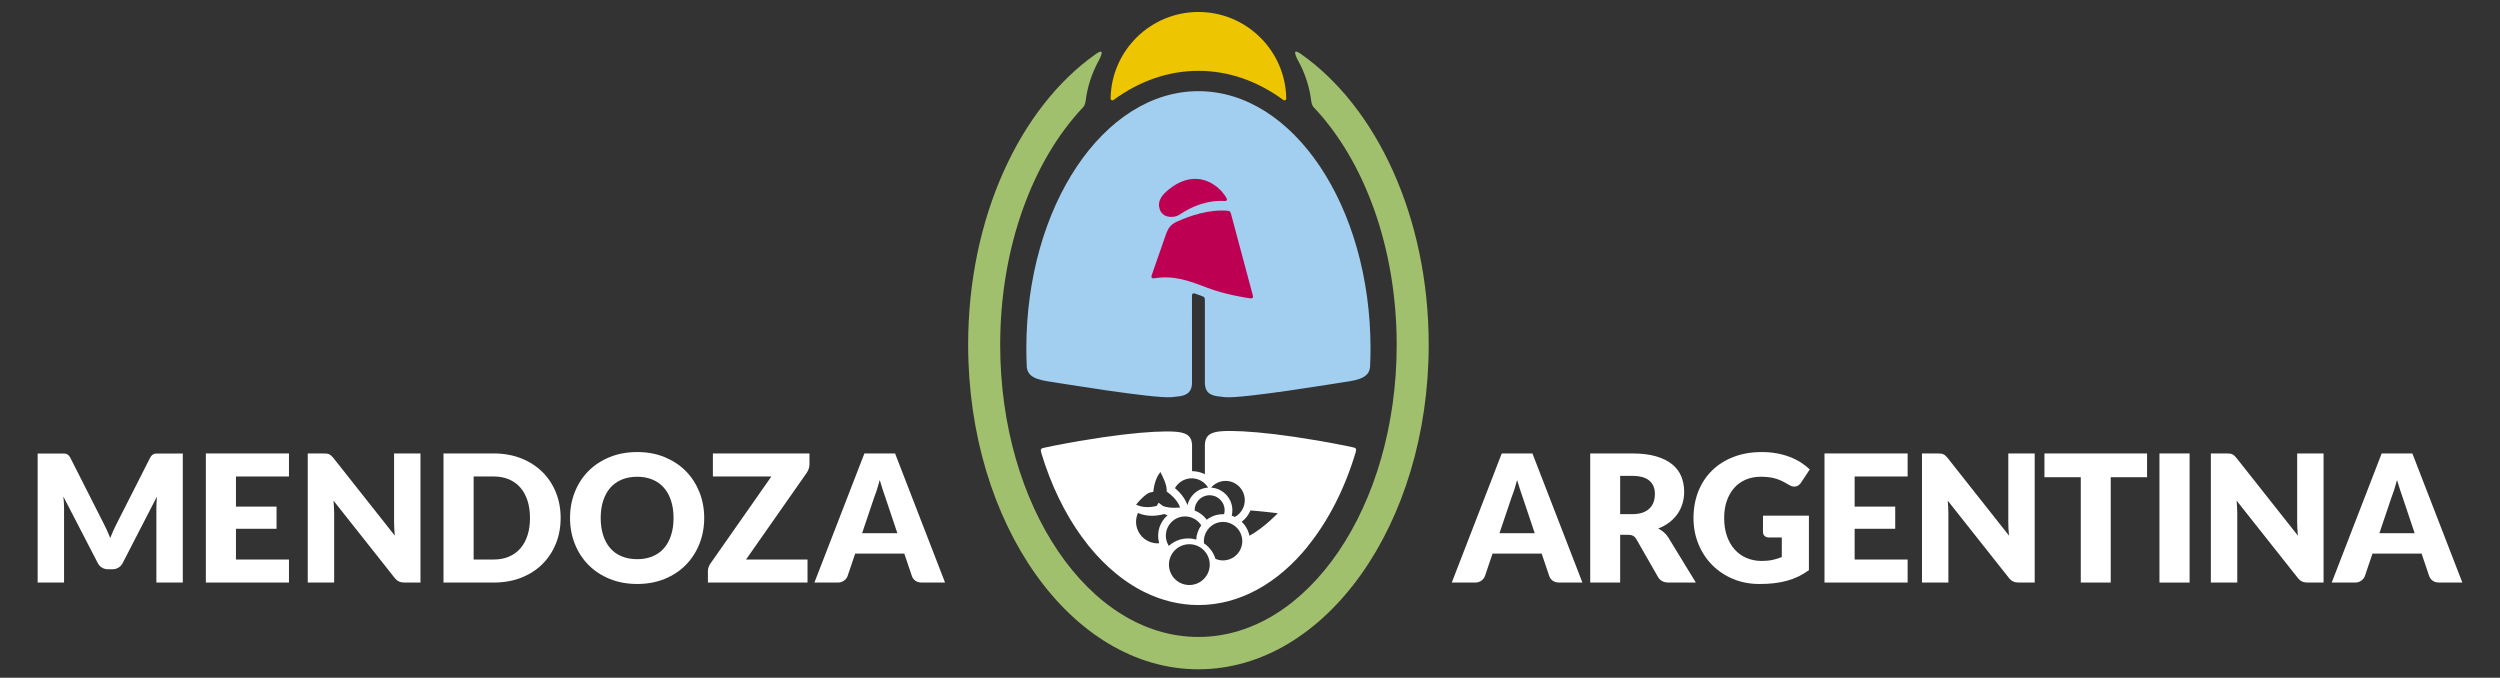
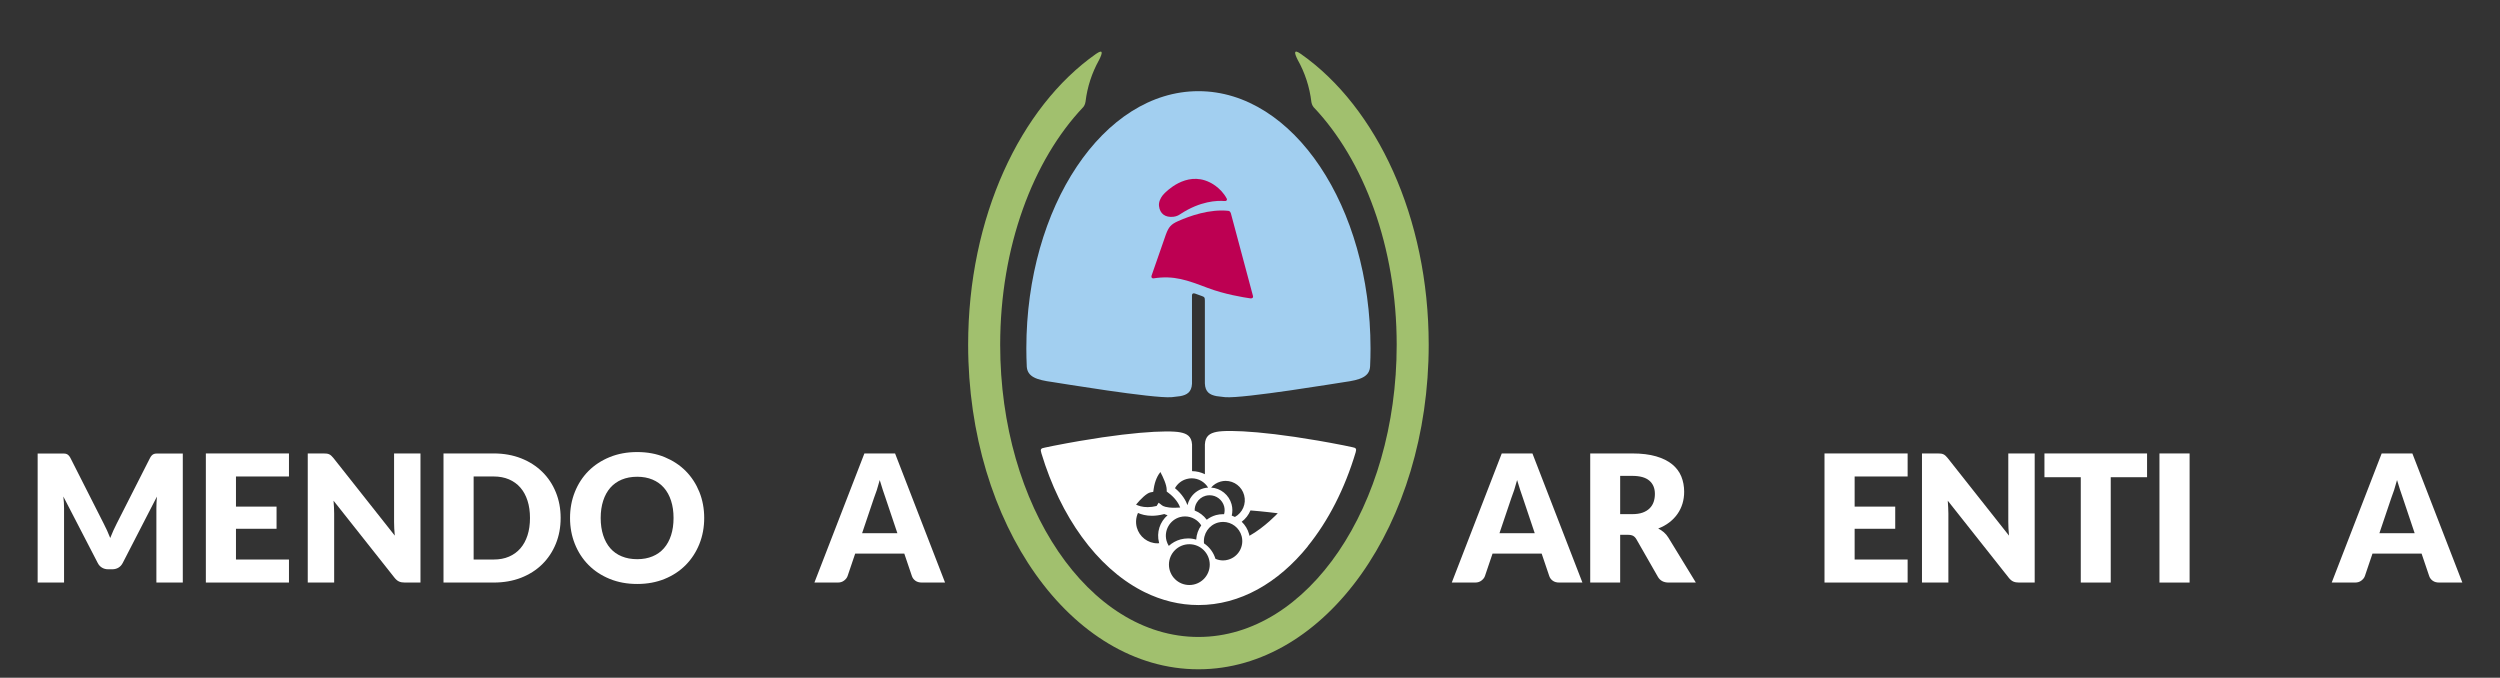
<svg xmlns="http://www.w3.org/2000/svg" version="1.1" id="Capa_1" x="0px" y="0px" width="221.325px" height="60px" viewBox="0 0 221.325 60" enable-background="new 0 0 221.325 60" xml:space="preserve">
  <rect x="0" y="0" width="221.325" height="60" fill="#333333" stroke="none" />
  <g>
    <path fill="#A1C06E" d="M115.179,4.784c-0.652-0.46-0.618-0.13-0.302,0.499c0.641,1.136,1.064,2.412,1.222,3.764   c0.04,0.237,0.155,0.39,0.19,0.436c4.454,4.69,7.36,12.367,7.36,21.049c0,14.281-7.859,25.858-17.553,25.858   S88.546,44.812,88.546,30.531c0-8.674,2.898-16.347,7.344-21.038c0.004-0.004,0.175-0.186,0.213-0.496   c0.157-1.316,0.57-2.555,1.185-3.663c0.004-0.008,0.006-0.012,0.011-0.022c0.329-0.644,0.375-0.984-0.271-0.539   C90.318,9.482,85.71,19.238,85.71,30.516c0,15.87,9.129,28.736,20.387,28.736s20.386-12.867,20.386-28.736   C126.482,19.244,121.879,9.49,115.179,4.784" />
-     <path fill="#EDC500" d="M113.633,8.866c0.076,0.06,0.239,0.014,0.239-0.168c-0.074-4.227-3.533-7.638-7.775-7.638   c-4.239,0-7.7,3.41-7.775,7.633v0.001c-0.001,0.186,0.162,0.232,0.24,0.172h0.001c2.304-1.697,4.868-2.594,7.534-2.594   C108.762,6.272,111.328,7.169,113.633,8.866" />
    <path fill="#A2CFF0" d="M106.097,8.071c-8.403,0-15.235,10.213-15.235,22.769c0,0.546,0.014,1.084,0.038,1.62   c0.067,0.896,0.856,1.171,2.275,1.362c0.403,0.057,8.951,1.479,10.551,1.339c0.046-0.005,0.089-0.009,0.125-0.013   c0.238-0.021,0.452-0.048,0.64-0.077c0.593-0.111,0.998-0.354,1.037-1.098c-0.002-2.435-0.002-5.797-0.002-7.832   c0.002-0.11,0.073-0.217,0.25-0.157h0.004c0.206,0.074,0.418,0.149,0.641,0.232c0.203,0.081,0.246,0.099,0.246,0.4v7.328   c0.028,0.767,0.437,1.014,1.038,1.127c0.187,0.029,0.398,0.056,0.638,0.077c0.037,0.004,0.082,0.008,0.126,0.013   c1.597,0.14,10.127-1.279,10.525-1.332c1.457-0.198,2.257-0.476,2.301-1.41c0.026-0.525,0.037-1.049,0.037-1.579   C121.331,18.284,114.496,8.071,106.097,8.071" />
    <path fill="#BD0052" d="M103.88,19.191c0.231-0.025,0.438-0.109,0.616-0.237c1.782-1.171,3.264-1.207,3.899-1.157h0.006   c0.189,0.024,0.254-0.097,0.212-0.197c-0.54-1.038-1.548-1.473-1.548-1.473c-2.1-1.013-3.889,0.917-3.967,0.982   c-0.045,0.049-0.123,0.129-0.169,0.186c-0.197,0.256-0.359,0.591-0.323,0.937C102.686,18.938,103.174,19.27,103.88,19.191" />
    <path fill="#BD0052" d="M110.72,26.416c0.179,0.018,0.228-0.094,0.211-0.197l-1.969-7.361h-0.003   c-0.006-0.02-0.061-0.167-0.193-0.189c-1.667-0.184-3.457,0.455-4.464,0.907c-0.004,0-0.008,0.003-0.01,0.003   c-0.628,0.277-0.831,0.529-1.064,1.152l-0.002,0.002l-1.281,3.68c-0.047,0.168,0.057,0.233,0.164,0.233   c1.821-0.286,2.997,0.158,4.813,0.846c1.489,0.562,3.141,0.833,3.787,0.925H110.72z" />
    <path fill="#FFFFFF" d="M119.714,39.587l-0.771-0.162c-6.399-1.257-10.188-1.401-11.235-1.193c-0.596,0.12-1.004,0.36-1.039,1.117   v2.633c-0.346-0.171-0.729-0.266-1.137-0.273v-2.357c-0.044-0.726-0.449-0.96-1.035-1.076c-1.044-0.211-4.834-0.065-11.23,1.19   c0,0-0.731,0.155-0.745,0.155c-0.398,0.066-0.436,0.15-0.326,0.51c1.707,5.644,4.905,10.067,8.847,12.143   c0.017,0.009,0.033,0.017,0.051,0.025c0.028,0.017,0.056,0.032,0.083,0.045c0.053,0.025,0.104,0.052,0.155,0.077   c0.003,0.001,0.003,0.002,0.003,0.002c1.503,0.739,3.104,1.141,4.767,1.141c3.673,0,7.047-1.951,9.679-5.198h-0.013   c1.816-2.237,3.283-5.087,4.254-8.341C120.102,39.731,120.057,39.647,119.714,39.587 M108.061,42.633   c0.146-0.039,0.296-0.061,0.443-0.061c0.766,0,1.441,0.518,1.639,1.263c0.211,0.769-0.146,1.559-0.814,1.93   c-0.091-0.045-0.187-0.083-0.283-0.119c0.075-0.318,0.078-0.661-0.013-1c-0.227-0.832-0.962-1.429-1.814-1.481   C107.432,42.915,107.721,42.726,108.061,42.633 M108.372,44.825c0.062,0.238,0.057,0.477-0.004,0.697   c-0.029,0-0.059-0.002-0.087-0.002c-0.211,0-0.42,0.028-0.626,0.081c-0.308,0.086-0.583,0.228-0.821,0.411   c-0.273-0.368-0.645-0.652-1.07-0.815c-0.005-0.239,0.053-0.474,0.176-0.684c0.178-0.313,0.461-0.532,0.804-0.625   c0.112-0.027,0.23-0.043,0.346-0.043C107.688,43.844,108.214,44.25,108.372,44.825 M105.06,42.406   c0.146-0.041,0.294-0.061,0.44-0.061c0.607,0,1.15,0.322,1.455,0.822c-0.13,0.007-0.262,0.027-0.391,0.061   c-0.518,0.14-0.95,0.475-1.218,0.944c-0.101,0.171-0.173,0.357-0.218,0.548c-0.143-0.395-0.455-0.965-1.108-1.503   C104.237,42.83,104.601,42.528,105.06,42.406 M101.854,43.589l0.243-0.045l0.036-0.245c0.109-0.771,0.383-1.249,0.594-1.512   c0.244,0.457,0.556,1.13,0.56,1.56l0.002,0.17l0.137,0.103c0.647,0.477,0.934,0.991,1.056,1.311   c-0.143,0.01-0.313,0.021-0.493,0.021c-0.761,0-1.032-0.149-1.114-0.214l-0.301-0.233l-0.179,0.289   c-0.273,0.067-0.54,0.103-0.791,0.103c-0.476,0-0.817-0.119-1.031-0.223C100.97,44.189,101.522,43.648,101.854,43.589    M102.468,48.1c-0.851,0-1.603-0.581-1.827-1.407c-0.119-0.442-0.071-0.894,0.105-1.282c0.293,0.132,0.706,0.251,1.235,0.251   c0.327,0,0.668-0.047,1.018-0.135c0.02-0.005,0.044-0.012,0.066-0.022c0.091,0.042,0.19,0.077,0.301,0.106   c-0.676,0.58-1.002,1.517-0.755,2.433c0.004,0.016,0.009,0.032,0.014,0.043C102.573,48.092,102.521,48.1,102.468,48.1    M103.271,47.867c-0.243-0.907,0.296-1.843,1.198-2.091c0.146-0.038,0.295-0.057,0.446-0.057c0.59,0,1.127,0.311,1.431,0.791   c-0.263,0.368-0.419,0.803-0.445,1.263c-0.232-0.071-0.471-0.107-0.72-0.107c-0.225,0-0.447,0.031-0.665,0.087   c-0.401,0.11-0.754,0.312-1.043,0.575C103.387,48.188,103.317,48.035,103.271,47.867 M105.293,51.791   c-0.999,0-1.807-0.807-1.807-1.805c0-0.997,0.808-1.807,1.807-1.807c0.996,0,1.806,0.81,1.806,1.807   C107.099,50.983,106.289,51.791,105.293,51.791 M108.721,49.552c-0.143,0.041-0.292,0.063-0.442,0.063   c-0.239,0-0.469-0.052-0.675-0.143c-0.175-0.573-0.539-1.051-1.013-1.368c-0.094-0.828,0.424-1.617,1.244-1.841   c0.146-0.037,0.295-0.057,0.446-0.057c0.765,0,1.44,0.516,1.64,1.258C110.164,48.37,109.628,49.307,108.721,49.552 M110.613,47.434   c-0.013-0.051-0.02-0.098-0.031-0.148c-0.117-0.43-0.348-0.803-0.654-1.096c0.348-0.261,0.612-0.607,0.776-1.002   c1.066,0.081,2.416,0.249,2.416,0.249S111.969,46.676,110.613,47.434" />
    <path fill="#FFFFFF" d="M140.091,51.573h-2.055c-0.231,0-0.421-0.053-0.569-0.16c-0.149-0.107-0.253-0.244-0.31-0.411l-0.675-1.994   h-4.347l-0.675,1.994c-0.052,0.147-0.154,0.278-0.306,0.395c-0.151,0.118-0.338,0.176-0.557,0.176h-2.071l4.424-11.43h2.715   L140.091,51.573z M132.748,47.205h3.122l-1.051-3.131c-0.068-0.198-0.148-0.432-0.239-0.702c-0.092-0.268-0.183-0.561-0.271-0.874   c-0.084,0.318-0.17,0.613-0.258,0.888c-0.089,0.272-0.174,0.506-0.252,0.704L132.748,47.205z" />
    <path fill="#FFFFFF" d="M143.433,47.345v4.229h-2.651v-11.43h3.718c0.827,0,1.532,0.085,2.115,0.256   c0.583,0.169,1.059,0.407,1.428,0.71c0.368,0.303,0.636,0.66,0.804,1.074c0.167,0.413,0.252,0.863,0.252,1.35   c0,0.371-0.05,0.722-0.149,1.052c-0.1,0.329-0.247,0.635-0.443,0.913c-0.196,0.281-0.437,0.53-0.722,0.749   c-0.286,0.221-0.614,0.4-0.984,0.541c0.178,0.09,0.343,0.199,0.498,0.33c0.154,0.131,0.288,0.292,0.404,0.479l2.431,3.977h-2.4   c-0.444,0-0.763-0.167-0.957-0.501l-1.898-3.319c-0.083-0.146-0.182-0.25-0.294-0.313s-0.271-0.095-0.475-0.095H143.433z    M143.433,45.517h1.066c0.361,0,0.669-0.044,0.922-0.135c0.254-0.092,0.462-0.22,0.624-0.382c0.162-0.162,0.28-0.351,0.354-0.57   c0.072-0.217,0.109-0.449,0.109-0.703c0-0.5-0.163-0.892-0.49-1.174c-0.327-0.283-0.833-0.424-1.519-0.424h-1.066V45.517z" />
-     <path fill="#FFFFFF" d="M155.969,49.661c0.367,0,0.691-0.032,0.974-0.096c0.282-0.061,0.55-0.146,0.8-0.249v-1.734h-1.129   c-0.168,0-0.298-0.043-0.393-0.134c-0.095-0.088-0.143-0.2-0.143-0.337v-1.459h4.065v4.825c-0.294,0.215-0.6,0.399-0.915,0.554   c-0.317,0.154-0.654,0.281-1.013,0.38c-0.357,0.1-0.739,0.172-1.145,0.22c-0.405,0.048-0.842,0.07-1.306,0.07   c-0.837,0-1.611-0.146-2.323-0.441c-0.711-0.297-1.326-0.705-1.848-1.226c-0.52-0.52-0.928-1.137-1.223-1.851   c-0.296-0.714-0.444-1.49-0.444-2.326c0-0.851,0.143-1.636,0.424-2.35c0.283-0.713,0.687-1.33,1.213-1.847   c0.525-0.518,1.161-0.921,1.906-1.208c0.745-0.289,1.578-0.432,2.498-0.432c0.477,0,0.923,0.039,1.341,0.115   c0.42,0.08,0.806,0.187,1.158,0.324c0.353,0.135,0.677,0.298,0.969,0.485c0.293,0.189,0.556,0.395,0.784,0.613l-0.77,1.168   c-0.072,0.11-0.158,0.197-0.262,0.26c-0.102,0.061-0.214,0.093-0.333,0.093c-0.157,0-0.319-0.052-0.486-0.156   c-0.208-0.126-0.406-0.234-0.592-0.326s-0.375-0.167-0.57-0.225c-0.193-0.056-0.396-0.099-0.61-0.124   c-0.216-0.028-0.456-0.04-0.722-0.04c-0.497,0-0.944,0.088-1.342,0.264c-0.398,0.174-0.737,0.42-1.016,0.74   c-0.281,0.32-0.497,0.703-0.648,1.15c-0.151,0.447-0.228,0.945-0.228,1.494c0,0.607,0.083,1.145,0.252,1.616   c0.167,0.471,0.398,0.868,0.693,1.191c0.296,0.326,0.646,0.573,1.052,0.743C155.046,49.575,155.487,49.661,155.969,49.661" />
    <polygon fill="#FFFFFF" points="168.882,40.144 168.882,42.183 164.191,42.183 164.191,44.85 167.784,44.85 167.784,46.812    164.191,46.812 164.191,49.535 168.882,49.535 168.882,51.573 161.523,51.573 161.523,40.144  " />
    <path fill="#FFFFFF" d="M171.839,40.159c0.078,0.012,0.148,0.03,0.212,0.06c0.063,0.029,0.123,0.069,0.181,0.122   c0.057,0.052,0.122,0.122,0.196,0.211l5.429,6.866c-0.021-0.22-0.038-0.433-0.048-0.641c-0.011-0.206-0.015-0.4-0.015-0.584v-6.048   h2.337v11.429h-1.38c-0.204,0-0.377-0.029-0.519-0.093c-0.142-0.063-0.277-0.178-0.408-0.347l-5.389-6.809   c0.015,0.199,0.028,0.394,0.038,0.586c0.011,0.189,0.017,0.369,0.017,0.537v6.125h-2.337V40.144h1.395   C171.664,40.144,171.761,40.149,171.839,40.159" />
    <polygon fill="#FFFFFF" points="190.079,40.144 190.079,42.248 186.863,42.248 186.863,51.573 184.211,51.573 184.211,42.248    180.995,42.248 180.995,40.144  " />
    <rect x="191.177" y="40.144" fill="#FFFFFF" width="2.668" height="11.43" />
-     <path fill="#FFFFFF" d="M197.414,40.159c0.076,0.012,0.148,0.03,0.211,0.06c0.063,0.029,0.124,0.069,0.181,0.122   c0.057,0.052,0.123,0.122,0.196,0.211l5.429,6.866c-0.021-0.22-0.037-0.433-0.047-0.641c-0.011-0.206-0.016-0.4-0.016-0.584v-6.048   h2.337v11.429h-1.38c-0.204,0-0.375-0.029-0.519-0.093c-0.142-0.063-0.277-0.178-0.406-0.347l-5.39-6.809   c0.015,0.199,0.027,0.394,0.037,0.586c0.012,0.189,0.018,0.369,0.018,0.537v6.125h-2.338V40.144h1.396   C197.238,40.144,197.336,40.149,197.414,40.159" />
    <path fill="#FFFFFF" d="M217.992,51.573h-2.056c-0.23,0-0.42-0.053-0.568-0.16c-0.149-0.107-0.254-0.244-0.311-0.411l-0.675-1.994   h-4.346l-0.675,1.994c-0.052,0.147-0.155,0.278-0.307,0.395c-0.151,0.118-0.337,0.176-0.557,0.176h-2.07l4.423-11.43h2.716   L217.992,51.573z M210.648,47.205h3.122l-1.051-3.131c-0.068-0.198-0.147-0.432-0.239-0.702c-0.091-0.268-0.182-0.561-0.271-0.874   c-0.085,0.318-0.171,0.613-0.259,0.888c-0.09,0.272-0.173,0.506-0.251,0.704L210.648,47.205z" />
    <path fill="#FFFFFF" d="M9.48,46.969c0.096,0.215,0.189,0.435,0.278,0.66c0.089-0.231,0.183-0.454,0.282-0.671   c0.1-0.218,0.201-0.428,0.306-0.632l2.935-5.781c0.052-0.1,0.105-0.176,0.16-0.23c0.055-0.057,0.117-0.098,0.186-0.123   c0.067-0.026,0.145-0.039,0.23-0.039h0.302h2.024v11.42h-2.338V45c0-0.319,0.016-0.664,0.047-1.036l-3.027,5.876   c-0.095,0.184-0.222,0.322-0.38,0.416c-0.16,0.095-0.343,0.142-0.546,0.142H9.578c-0.204,0-0.385-0.047-0.545-0.142   c-0.16-0.094-0.287-0.232-0.381-0.416l-3.044-5.883c0.021,0.184,0.036,0.365,0.048,0.544c0.01,0.181,0.015,0.348,0.015,0.499v6.573   H3.333v-11.42h2.024h0.302c0.087,0,0.164,0.012,0.231,0.039c0.068,0.025,0.13,0.066,0.184,0.123c0.056,0.054,0.108,0.13,0.162,0.23   l2.942,5.804C9.282,46.547,9.384,46.755,9.48,46.969" />
    <polygon fill="#FFFFFF" points="25.582,40.144 25.582,42.183 20.89,42.183 20.89,44.85 24.483,44.85 24.483,46.812 20.89,46.812    20.89,49.535 25.582,49.535 25.582,51.573 18.224,51.573 18.224,40.144  " />
    <path fill="#FFFFFF" d="M28.932,40.159c0.079,0.012,0.148,0.03,0.212,0.06c0.063,0.029,0.123,0.069,0.18,0.122   c0.058,0.052,0.124,0.122,0.197,0.211l5.429,6.866c-0.021-0.22-0.037-0.433-0.048-0.641c-0.01-0.206-0.015-0.4-0.015-0.584v-6.048   h2.337v11.429h-1.38c-0.205,0-0.377-0.029-0.519-0.093c-0.141-0.063-0.276-0.178-0.408-0.347l-5.39-6.809   c0.016,0.199,0.029,0.394,0.04,0.586c0.01,0.189,0.016,0.369,0.016,0.537v6.125h-2.338V40.144h1.396   C28.756,40.144,28.854,40.149,28.932,40.159" />
    <path fill="#FFFFFF" d="M49.634,45.855c0,0.826-0.142,1.588-0.427,2.287s-0.687,1.302-1.204,1.812   c-0.518,0.511-1.142,0.907-1.871,1.194c-0.729,0.284-1.539,0.425-2.429,0.425h-4.44v-11.43h4.44c0.89,0,1.699,0.145,2.429,0.431   c0.729,0.288,1.354,0.686,1.871,1.195c0.518,0.505,0.919,1.108,1.204,1.807C49.492,44.274,49.634,45.034,49.634,45.855    M46.92,45.855c0-0.565-0.072-1.075-0.219-1.53c-0.146-0.455-0.357-0.841-0.632-1.158c-0.274-0.315-0.611-0.559-1.009-0.729   c-0.396-0.169-0.85-0.256-1.357-0.256h-1.772v7.352h1.772c0.508,0,0.961-0.083,1.357-0.255c0.397-0.169,0.734-0.413,1.009-0.73   c0.274-0.315,0.485-0.701,0.632-1.156C46.848,46.938,46.92,46.425,46.92,45.855" />
    <path fill="#FFFFFF" d="M62.343,45.855c0,0.826-0.142,1.594-0.427,2.305c-0.286,0.712-0.687,1.331-1.205,1.857   c-0.518,0.525-1.141,0.937-1.871,1.235c-0.729,0.298-1.539,0.447-2.428,0.447c-0.89,0-1.699-0.148-2.432-0.447   s-1.358-0.71-1.88-1.235c-0.52-0.526-0.922-1.145-1.207-1.857c-0.285-0.711-0.428-1.479-0.428-2.305   c0-0.824,0.143-1.595,0.428-2.306c0.285-0.712,0.688-1.33,1.207-1.853c0.521-0.522,1.147-0.932,1.88-1.23   c0.732-0.298,1.542-0.446,2.432-0.446c0.889,0,1.698,0.149,2.428,0.449c0.73,0.303,1.354,0.712,1.871,1.235   c0.519,0.525,0.919,1.144,1.205,1.852C62.201,44.268,62.343,45.034,62.343,45.855 M59.629,45.855c0-0.565-0.073-1.074-0.22-1.524   c-0.146-0.454-0.357-0.836-0.632-1.151c-0.274-0.313-0.61-0.553-1.008-0.721c-0.396-0.167-0.85-0.252-1.357-0.252   c-0.514,0-0.97,0.085-1.369,0.252c-0.399,0.168-0.737,0.408-1.012,0.721c-0.274,0.315-0.485,0.697-0.631,1.151   c-0.146,0.451-0.221,0.959-0.221,1.524c0,0.57,0.074,1.08,0.221,1.534c0.146,0.452,0.356,0.835,0.631,1.149   s0.612,0.554,1.012,0.716c0.399,0.167,0.855,0.25,1.369,0.25c0.508,0,0.961-0.083,1.357-0.25c0.397-0.163,0.733-0.402,1.008-0.716   s0.486-0.697,0.632-1.149C59.556,46.936,59.629,46.425,59.629,45.855" />
-     <path fill="#FFFFFF" d="M71.662,40.144v0.958c0,0.135-0.021,0.27-0.066,0.4c-0.044,0.131-0.105,0.254-0.185,0.369l-5.366,7.665   h5.445v2.038h-8.818v-1.017c0-0.123,0.021-0.241,0.063-0.359c0.043-0.118,0.101-0.226,0.173-0.326l5.383-7.689h-5.179v-2.039   H71.662z" />
    <path fill="#FFFFFF" d="M83.665,51.573H81.61c-0.23,0-0.42-0.053-0.569-0.16c-0.148-0.107-0.253-0.244-0.31-0.411l-0.675-1.994   h-4.346l-0.675,1.994c-0.052,0.147-0.154,0.278-0.306,0.395c-0.151,0.118-0.338,0.176-0.557,0.176h-2.072l4.425-11.43h2.715   L83.665,51.573z M76.322,47.205h3.123l-1.052-3.131c-0.067-0.198-0.147-0.432-0.239-0.702c-0.092-0.268-0.182-0.561-0.271-0.874   c-0.084,0.318-0.171,0.613-0.258,0.888c-0.09,0.272-0.174,0.506-0.252,0.704L76.322,47.205z" />
  </g>
</svg>